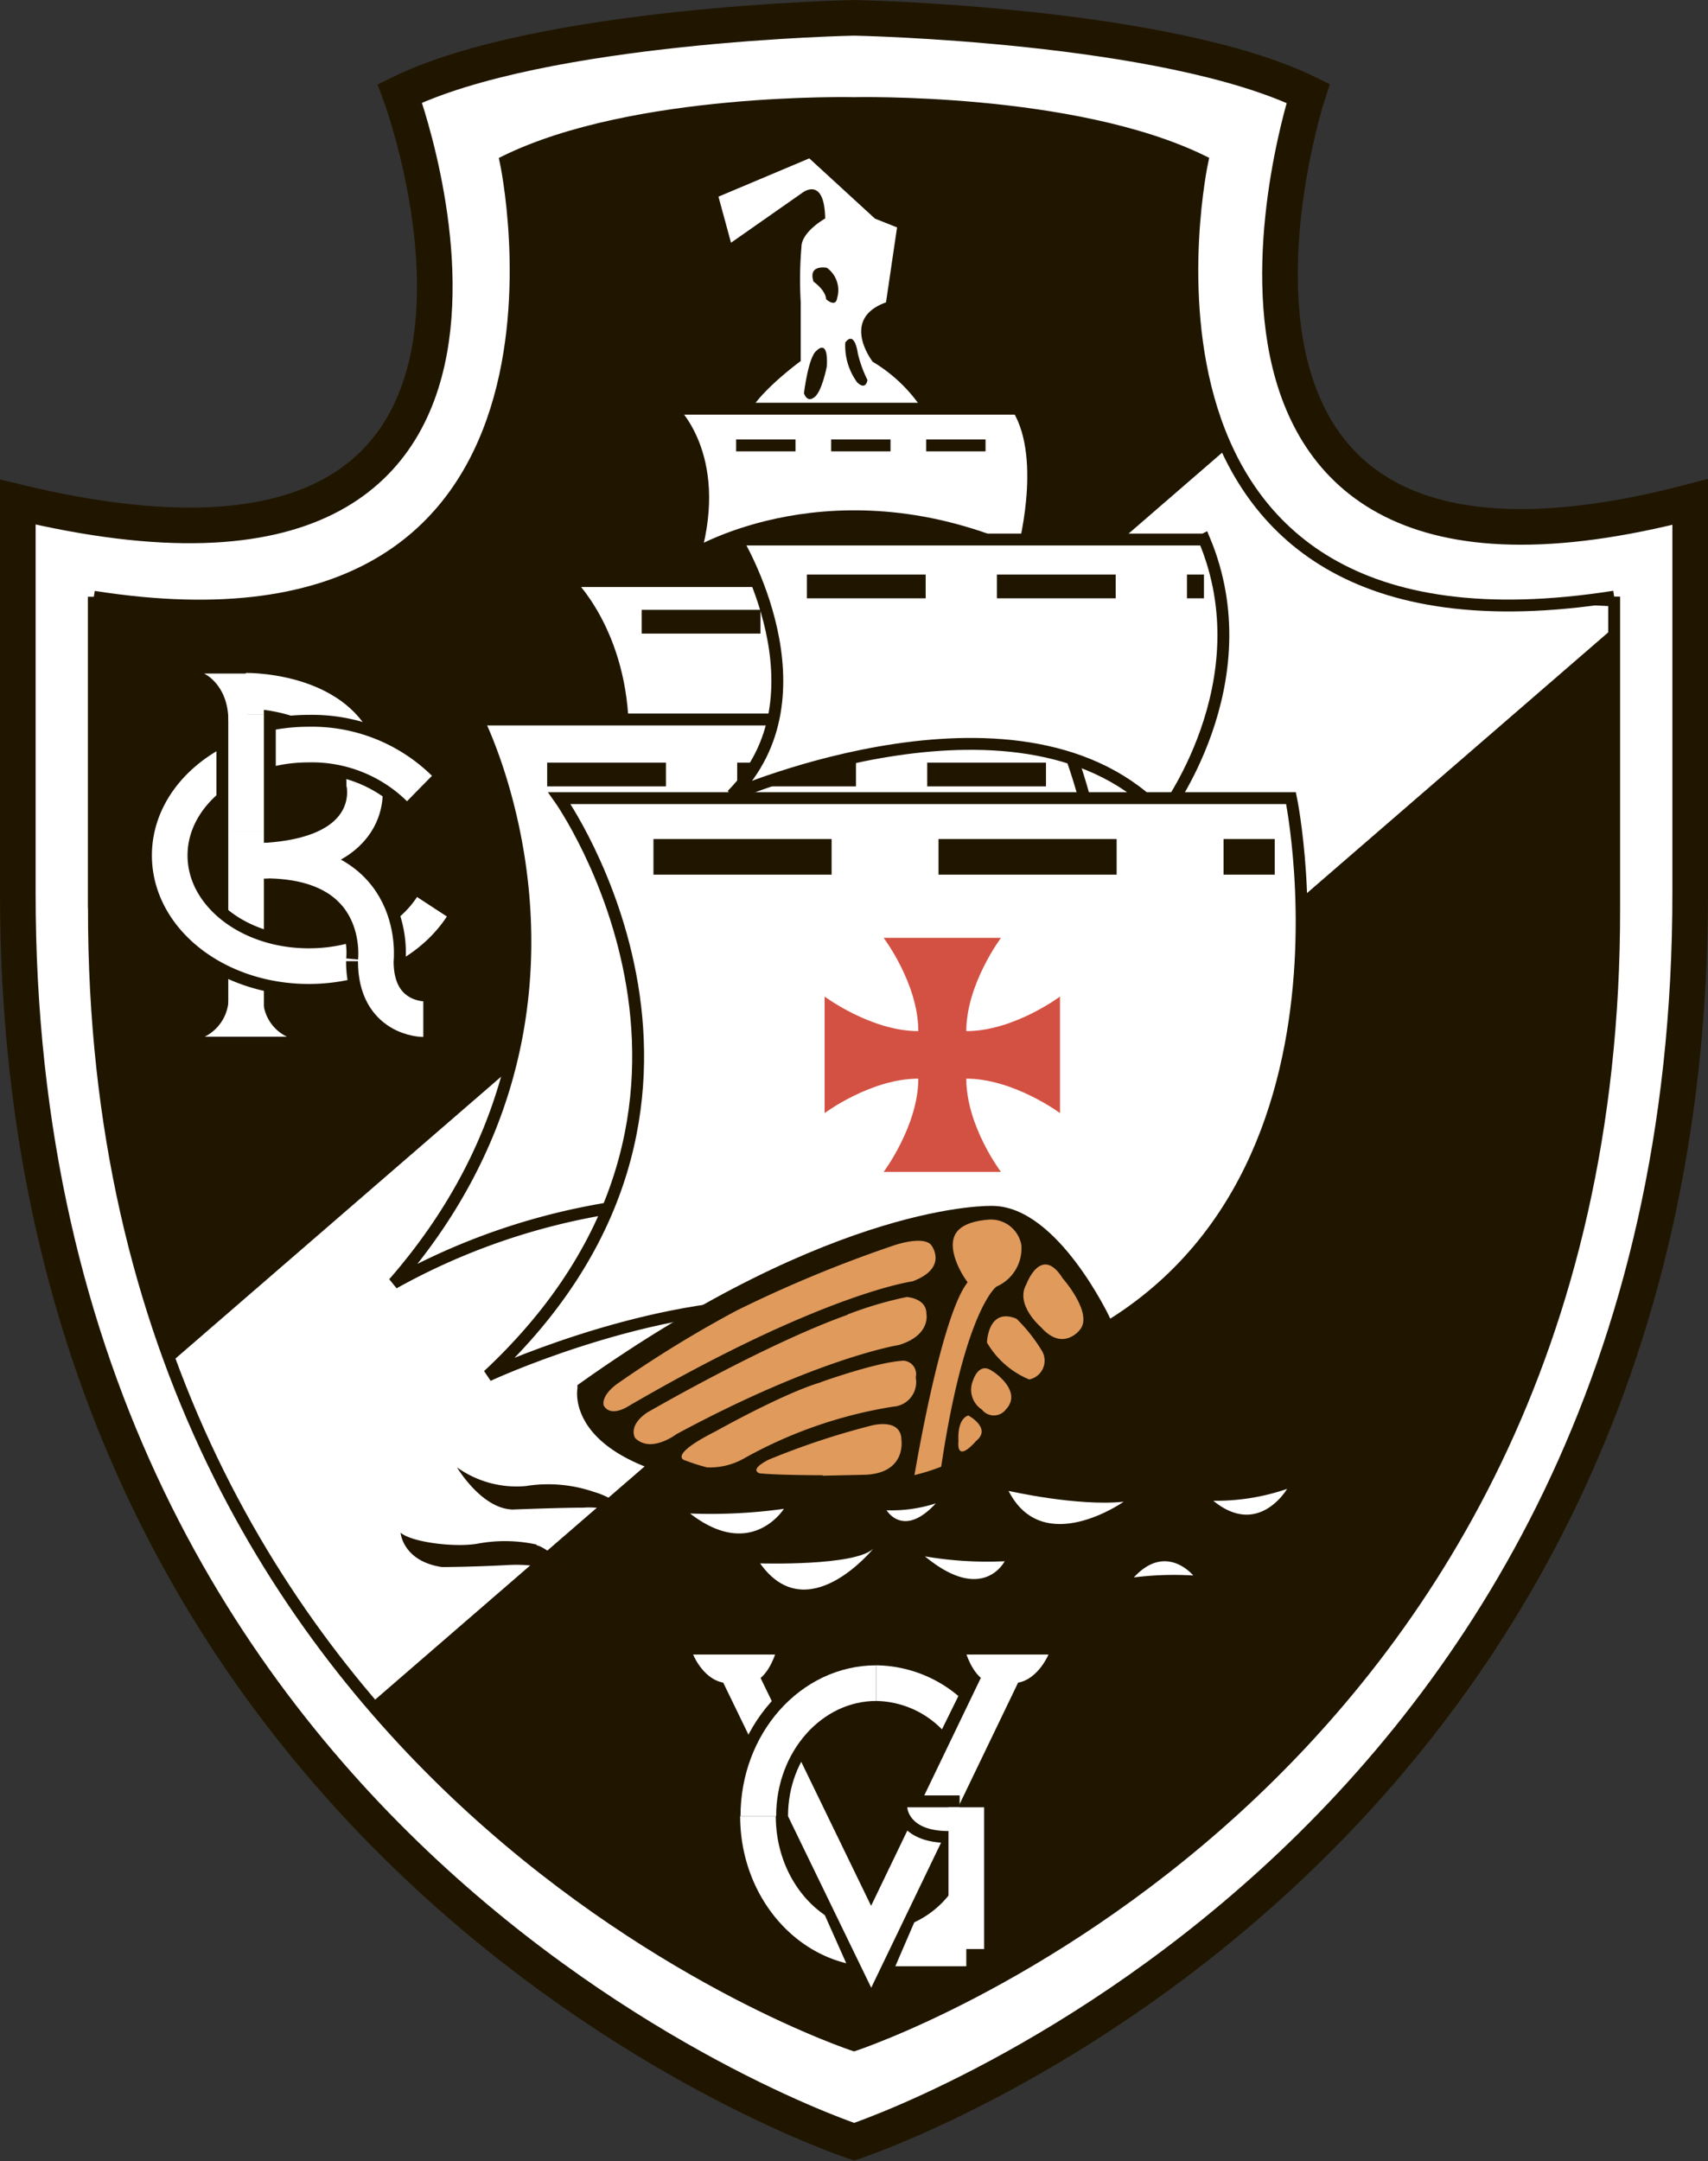
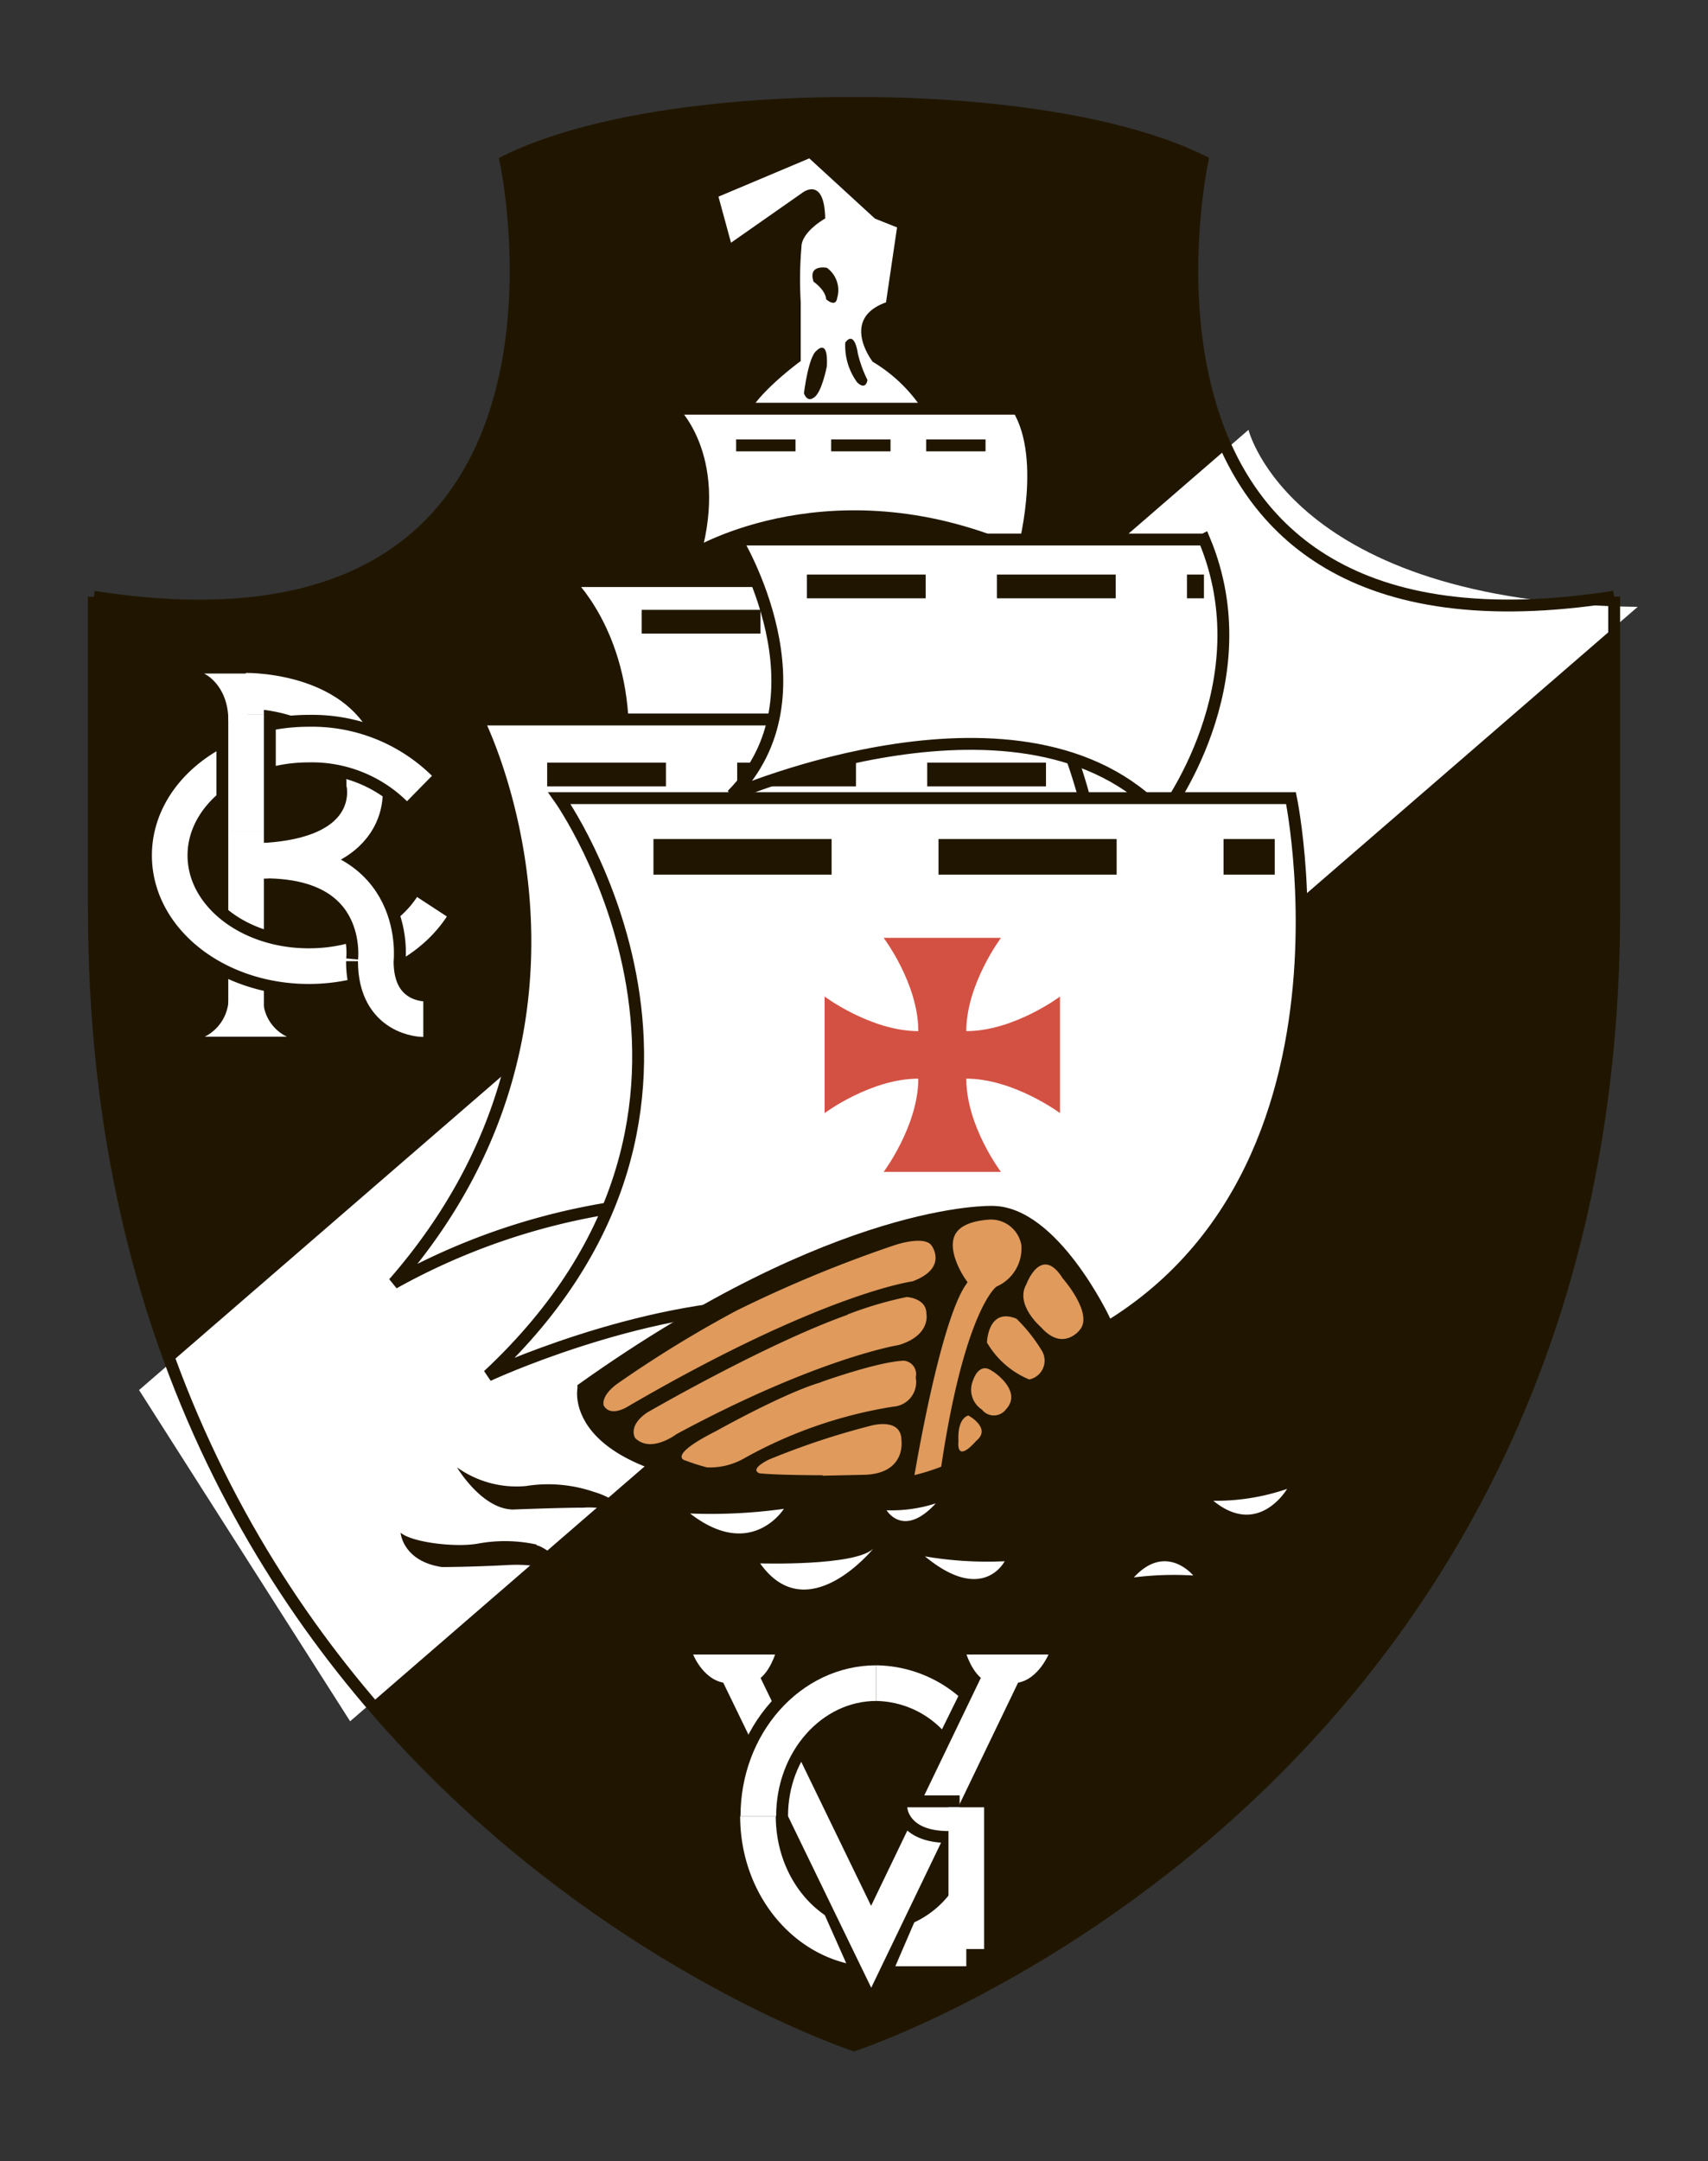
<svg xmlns="http://www.w3.org/2000/svg" viewBox="0 0 143.81 181.9">
  <rect x="0" y="0" width="143.81" height="181.9" fill="#333333" stroke="none" />
  <defs>
    <style>.cls-1,.cls-3,.cls-5{fill:#fff;}.cls-1,.cls-11,.cls-12,.cls-13,.cls-14,.cls-4,.cls-5,.cls-6,.cls-7,.cls-8{stroke:#201600;}.cls-1,.cls-10,.cls-11,.cls-12,.cls-13,.cls-14,.cls-4,.cls-5,.cls-6,.cls-7,.cls-8{stroke-miterlimit:2.61;}.cls-1,.cls-10,.cls-7{stroke-width:3px;}.cls-1,.cls-13,.cls-14,.cls-15,.cls-16,.cls-2,.cls-3,.cls-5,.cls-9{fill-rule:evenodd;}.cls-13,.cls-2{fill:#201600;}.cls-10,.cls-11,.cls-12,.cls-4,.cls-6,.cls-7,.cls-8{fill:none;}.cls-13,.cls-14,.cls-4,.cls-5,.cls-8{stroke-width:1px;}.cls-12,.cls-6{stroke-width:2px;}.cls-6{stroke-dasharray:10 6;}.cls-7{stroke-dasharray:15 9;}.cls-8{stroke-dasharray:5 3;}.cls-9{fill:#d35143;}.cls-10{stroke:#fff;}.cls-11{stroke-width:5px;}.cls-14,.cls-15{fill:#df9a5c;}.cls-16{fill:#211500;}</style>
  </defs>
  <title>Ресурс 1</title>
  <g id="Слой_2" data-name="Слой 2">
    <g id="Слой_1-2" data-name="Слой 1">
-       <path class="cls-1" d="M1.5,75V42.26C51,54.19,33.67,7.86,33.67,7.86,45.63,2,71.92,1.5,71.92,1.5S98.18,2,110.14,7.86c0,0-15.36,46.82,32.17,34.39V75c.14,82.15-70.39,105.27-70.39,105.27S1.36,157.2,1.5,75Z" />
      <path class="cls-2" d="M7.9,76.44V50.23C52,57.15,42.57,13.57,42.57,13.57,53.44,8.25,71.92,8.68,71.92,8.68s18.45-.43,29.32,4.88c0,0-9.44,43.59,34.67,36.66V76.44c.12,74.68-64,95.7-64,95.7s-64.14-21-64-95.7Z" />
      <path class="cls-3" d="M137.89,51.08c-29.19-.36-32.77-14.9-32.77-14.9L11.71,117l17.77,27.88L137.89,51.08Z" />
      <path class="cls-4" d="M7.9,76.44V50.23m0,0C52,57.15,42.57,13.57,42.57,13.57,53.44,8.25,71.92,8.68,71.92,8.68s18.45-.43,29.32,4.88c0,0-9.44,43.59,34.67,36.66m0,0V76.44m0,0c.12,74.68-64,95.7-64,95.7s-64.14-21-64-95.7" />
      <path class="cls-3" d="M60.49,16.54l1.06,3.89,6-4.2s1.86-1.48,1.93,2.16c0,0-2,1.11-2,2.41a32.49,32.49,0,0,0-.06,4.64v4.95S63.84,33,63,34.9H77.95a13,13,0,0,0-4.47-4.45s-2.8-3.59,1.12-5l.93-6.31-1.86-.74-5.53-5.07-7.64,3.22Z" />
      <path class="cls-2" d="M68.5,23.71s1,.68,1.06,1.48c0,0,.81.74.93-.12a2.32,2.32,0,0,0-.87-2.53S68,22.22,68.5,23.71Z" />
      <path class="cls-2" d="M71.17,28.84a5.21,5.21,0,0,0,1,3.34s.68.74.87-.19a10.4,10.4,0,0,1-.81-2.23s-.25-2-1.06-.93Z" />
      <path class="cls-2" d="M67.69,33.11s.37-3.09,1.06-3.59c0,0,1-1.11.87,1.3,0,0-.43,2.29-1.12,2.66,0,0-.5.43-.81-.37Z" />
      <path class="cls-5" d="M79,61.85H52.45c0-8.66-4.64-12.94-4.64-12.94h30.4L79,61.85Z" />
      <line class="cls-6" x1="54.03" y1="52.33" x2="79.5" y2="52.33" />
      <path class="cls-5" d="M58.83,101c14.25,0,23,6.92,23,6.92,19.76-22.63,7.08-47.36,7.08-47.36H40.23S52.91,85.35,33.15,108A55.49,55.49,0,0,1,58.83,101Z" />
      <line class="cls-6" x1="46.07" y1="65.19" x2="88.45" y2="65.19" />
      <path class="cls-5" d="M85.71,34.4H56.51s4.35,3.83,2,12.24c0,0,11.8-7.17,27.59,0,0,0,2.24-7.91-.37-12.24Z" />
      <path class="cls-5" d="M101.37,45.41H62s8,13.11-.37,21.51c0,0,24.73-10.76,36.28,1.73,0,0,8.57-11.13,3.48-23.25Z" />
      <path class="cls-5" d="M65.29,109.83c-11.6.08-24.19,5.94-24.19,5.94,24.35-22.75,6-48.59,6-48.59H108.7s8.2,39.44-25,48.59c0,0-6.83-6-18.43-5.94Z" />
      <line class="cls-7" x1="55.02" y1="72.12" x2="107.33" y2="72.12" />
      <line class="cls-6" x1="67.94" y1="49.36" x2="101.37" y2="49.36" />
      <line class="cls-8" x1="61.98" y1="37.49" x2="85.46" y2="37.49" />
      <path class="cls-9" d="M89.25,93.69s-3.91-2.9-7.89-2.9h0c0,4,2.92,7.85,2.92,7.85H74.4s2.92-3.9,2.92-7.85h0c-4,0-7.89,2.9-7.89,2.9V83.88s3.91,2.91,7.89,2.91h0c0-4-2.92-7.85-2.92-7.85h9.88s-2.92,3.9-2.92,7.85h0c4,0,7.89-2.91,7.89-2.91v9.82Z" />
      <path class="cls-10" d="M20.72,84.79V58.14m0,0S30.67,58,30.67,66c0,0,1.43,6.49-9.94,6.49" />
      <path class="cls-11" d="M35.32,66.37A12.91,12.91,0,0,0,26,62.67c-6.47,0-11.71,4.18-11.71,9.33S19.51,81.32,26,81.32c4.46,0,8.34-2,10.32-4.91" />
      <path class="cls-10" d="M35.32,66.37A12.91,12.91,0,0,0,26,62.67c-6.47,0-11.71,4.18-11.71,9.33S19.51,81.32,26,81.32c4.5,0,8.41-2,10.37-5" />
      <path class="cls-11" d="M35.64,85.78s-4,0-4-4.88a7.88,7.88,0,0,0-2-6" />
      <path class="cls-10" d="M35.64,85.78s-4,0-4-4.88c0,0,1.06-8.47-9.38-8.47" />
      <line class="cls-11" x1="20.72" y1="69.95" x2="20.72" y2="60.12" />
      <line class="cls-10" x1="20.72" y1="69.95" x2="20.72" y2="60.12" />
      <path class="cls-3" d="M22.15,59.69l-2.92,1c0-3.09-2.05-4-2.05-4h3.67l1.3,3Z" />
      <path class="cls-3" d="M24.14,87.26h-6.9a3.66,3.66,0,0,0,2-3h2.92a3.54,3.54,0,0,0,2,3Z" />
      <path class="cls-10" d="M81,145.21a9.42,9.42,0,0,0-7.25-3.54c-5.48,0-9.93,5-9.93,11.19s4.45,11.19,9.93,11.19a9.55,9.55,0,0,0,7.76-4.21M81.36,164V164H74.59" />
      <path class="cls-11" d="M70.37,157.12l3,6.74,2.8-6.49m4.16-8.22,3.29-6.68" />
      <polyline class="cls-10" points="62.16 140.8 73.35 163.86 84.72 140.25" />
      <path class="cls-12" d="M80.8,152.12H76.39m0,0s.06,2,3.48,2m0,0,.93-2" />
      <path class="cls-3" d="M80.8,152.12H76.39s.06,2,3.48,2l.93-2Z" />
      <line class="cls-10" x1="81.36" y1="152.12" x2="81.36" y2="164.05" />
      <path class="cls-11" d="M73.78,141.67c-5.48,0-9.93,5-9.93,11.19" />
      <path class="cls-10" d="M73.78,141.67c-5.48,0-9.93,5-9.93,11.19" />
      <path class="cls-3" d="M85.28,141.67c2,0,3-2.41,3-2.41h-6.9s.75,2.41,2.3,2.41Z" />
      <path class="cls-3" d="M61.36,141.67c-2.05,0-3-2.41-3-2.41h6.9s-.75,2.41-2.3,2.41Z" />
      <path class="cls-13" d="M49.12,116.88s-1.8,8.28,21.12,8.28c0,0,9.44.62,14-4.58L93,111.13S88.69,102,83.54,102c0,0-12.9-.45-34.42,14.84Z" />
      <path class="cls-14" d="M76.39,124.75s2.15-13.35,4.47-16.82c0,0-3.73-5.28,2.32-5.77a3.1,3.1,0,0,1,3.31,2.56,4,4,0,0,1-2.32,4s-2.57,2.14-4.47,15.09a18.86,18.86,0,0,1-3.31,1Z" />
      <path class="cls-15" d="M62,110.32a108.17,108.17,0,0,1,13.34-5.52s2.4-.82,3.07,0c0,0,1.49,1.9-1.57,3.05,0,0-7.62,1-24,10.55,0,0-1.41.91-2-.08,0,0-.33-.74,1.08-1.81A98.65,98.65,0,0,1,62,110.32Z" />
      <path class="cls-15" d="M71.34,110.65a31.51,31.51,0,0,1,5-1.48s1.66.08,1.66,1.4c0,0,.41,1.81-2.32,2.64,0,0-6.79,1.07-18.72,7.5,0,0-2.15,1.65-3.48.33,0,0-.66-1,1-2.14,0,0,9.94-5.77,16.9-8.24Z" />
      <path class="cls-15" d="M69.1,116.34s4.8-1.73,7-1.81a1.13,1.13,0,0,1,1,1.4,2.07,2.07,0,0,1-1.91,2.47,37.85,37.85,0,0,0-12.43,4.29,5.84,5.84,0,0,1-3.23.82,16.69,16.69,0,0,1-1.82-.58s-1.66-.33,2.57-2.47c0,0,5.72-3.21,8.86-4.12Z" />
      <path class="cls-15" d="M69.27,124.17s-3.81,0-5.3-.16c0,0-1-.25.75-1.15A64.09,64.09,0,0,1,73.33,120s2.57-.74,2.57,1.24c0,0,.41,2.72-3,2.89l-3.64.08Z" />
      <path class="cls-15" d="M89.48,107.6s2.65,3,1.41,4.37c0,0-1.41,1.81-3.23-.25,0,0-2.24-1.9-1.24-3.63,0,0,1.24-3.38,3.06-.49Z" />
      <path class="cls-15" d="M85.59,111a13.74,13.74,0,0,1,2.15,2.72,1.62,1.62,0,0,1-1.08,2.39A7.37,7.37,0,0,1,83.1,113s.08-3,2.49-2Z" />
      <path class="cls-15" d="M83.6,115.43s2.57,1.65,1.08,3.22a1.27,1.27,0,0,1-2,0,2,2,0,0,1-.75-2.47s.5-1.65,1.66-.74Z" />
      <path class="cls-15" d="M81.53,119.14s2,1.07.66,2.14c0,0-1.66,2-1.49,0,0,0-.17-1.81.83-2.14Z" />
      <path class="cls-3" d="M64,131.59s8,.25,9.53-1.24c0,0-5.55,6.84-9.53,1.24Z" />
-       <path class="cls-3" d="M84.92,125.49s5.8,1.32,9.69.91c0,0-6.79,4.78-9.69-.91Z" />
      <path class="cls-3" d="M102.16,126.32a18.45,18.45,0,0,0,6.21-1s-2.4,4.12-6.21,1Z" />
      <path class="cls-3" d="M95.47,132.77a26.93,26.93,0,0,1,5-.16s-2.28-2.8-5,.16Z" />
      <path class="cls-3" d="M78.79,126.54a12.16,12.16,0,0,1-4.14.58s1.41,2.39,4.14-.58Z" />
      <path class="cls-3" d="M77.88,131a31.17,31.17,0,0,0,6.71.41s-1.82,3.63-6.71-.41Z" />
      <path class="cls-3" d="M58.09,127.39A44.8,44.8,0,0,0,66,127s-2.73,4.37-7.87.41Z" />
      <path class="cls-16" d="M43.09,127.06s4.06-.16,6-.16a7.17,7.17,0,0,1,4.51,1.2A6.76,6.76,0,0,0,50,125.57a11.87,11.87,0,0,0-5.72-.49,8.62,8.62,0,0,1-5.8-1.57s2,3.38,4.56,3.54Z" />
      <path class="cls-16" d="M45.16,130a12.48,12.48,0,0,0-4.89-.08c-1.87.35-5.55-.08-6.54-.91,0,0,.17,2.39,3.48,2.89,0,0,2.32,0,5.55-.17A11.88,11.88,0,0,1,49,133.07s-2.73-2.8-3.81-3Z" />
    </g>
  </g>
</svg>